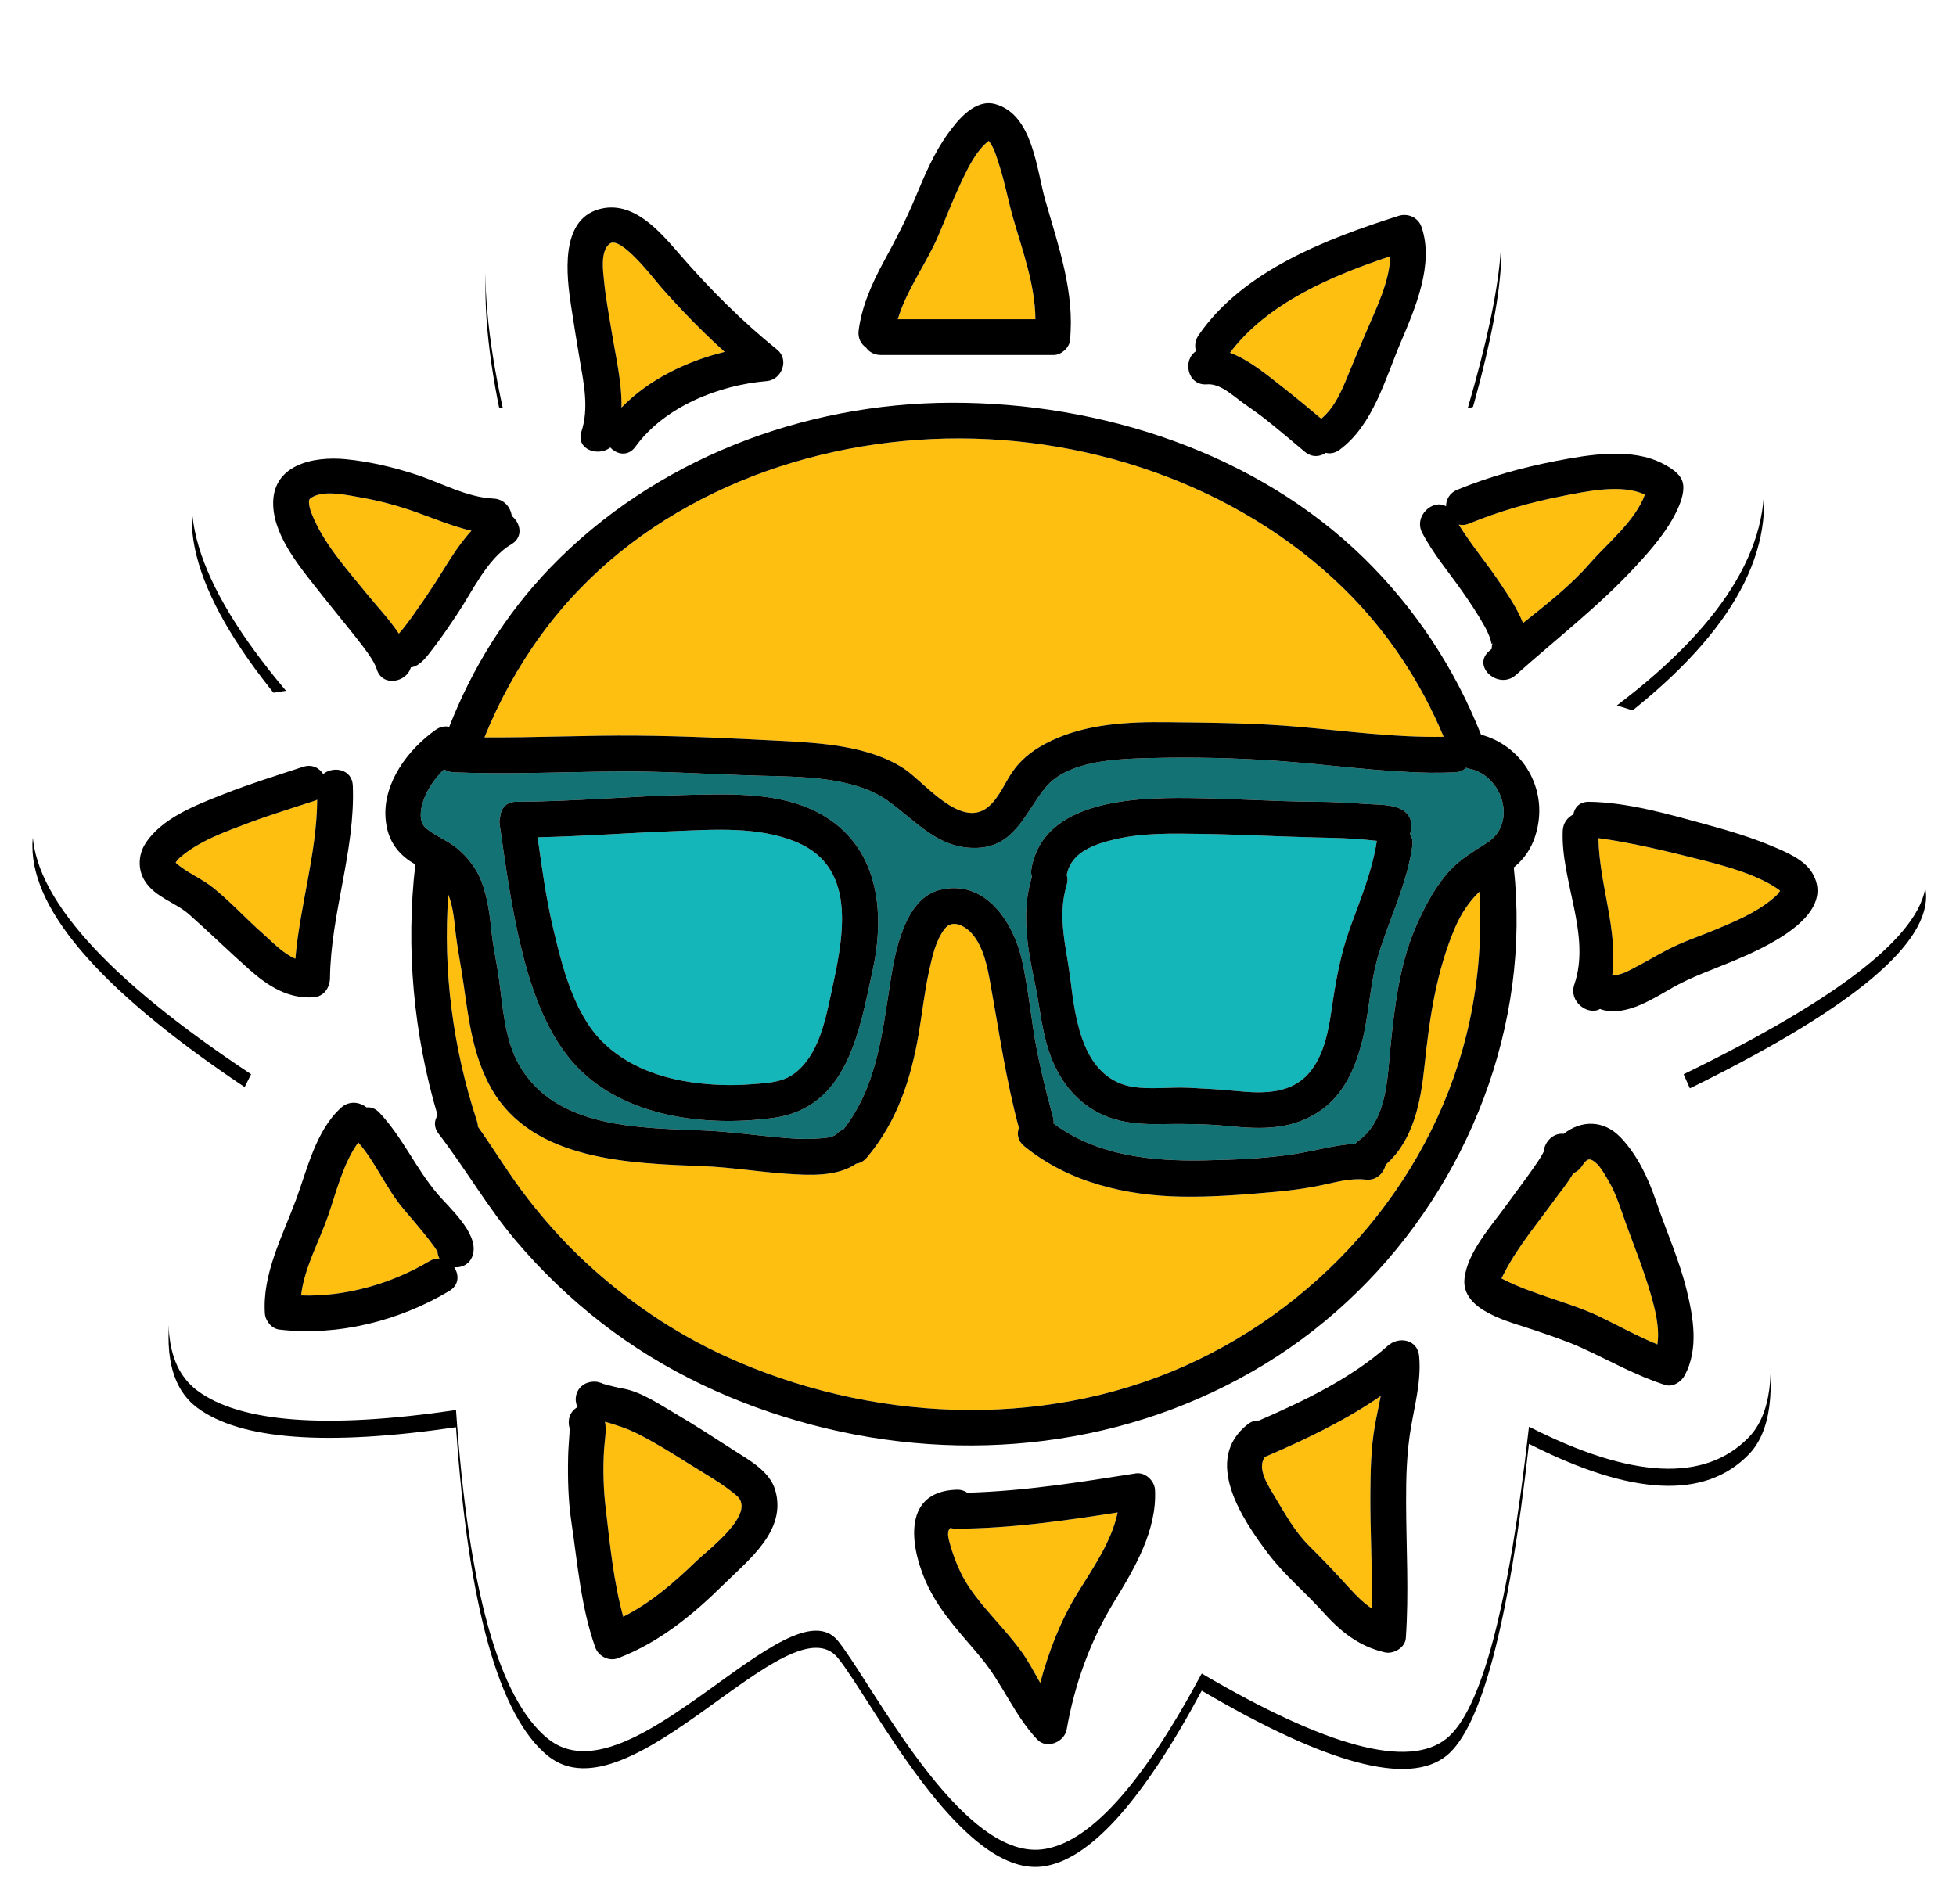
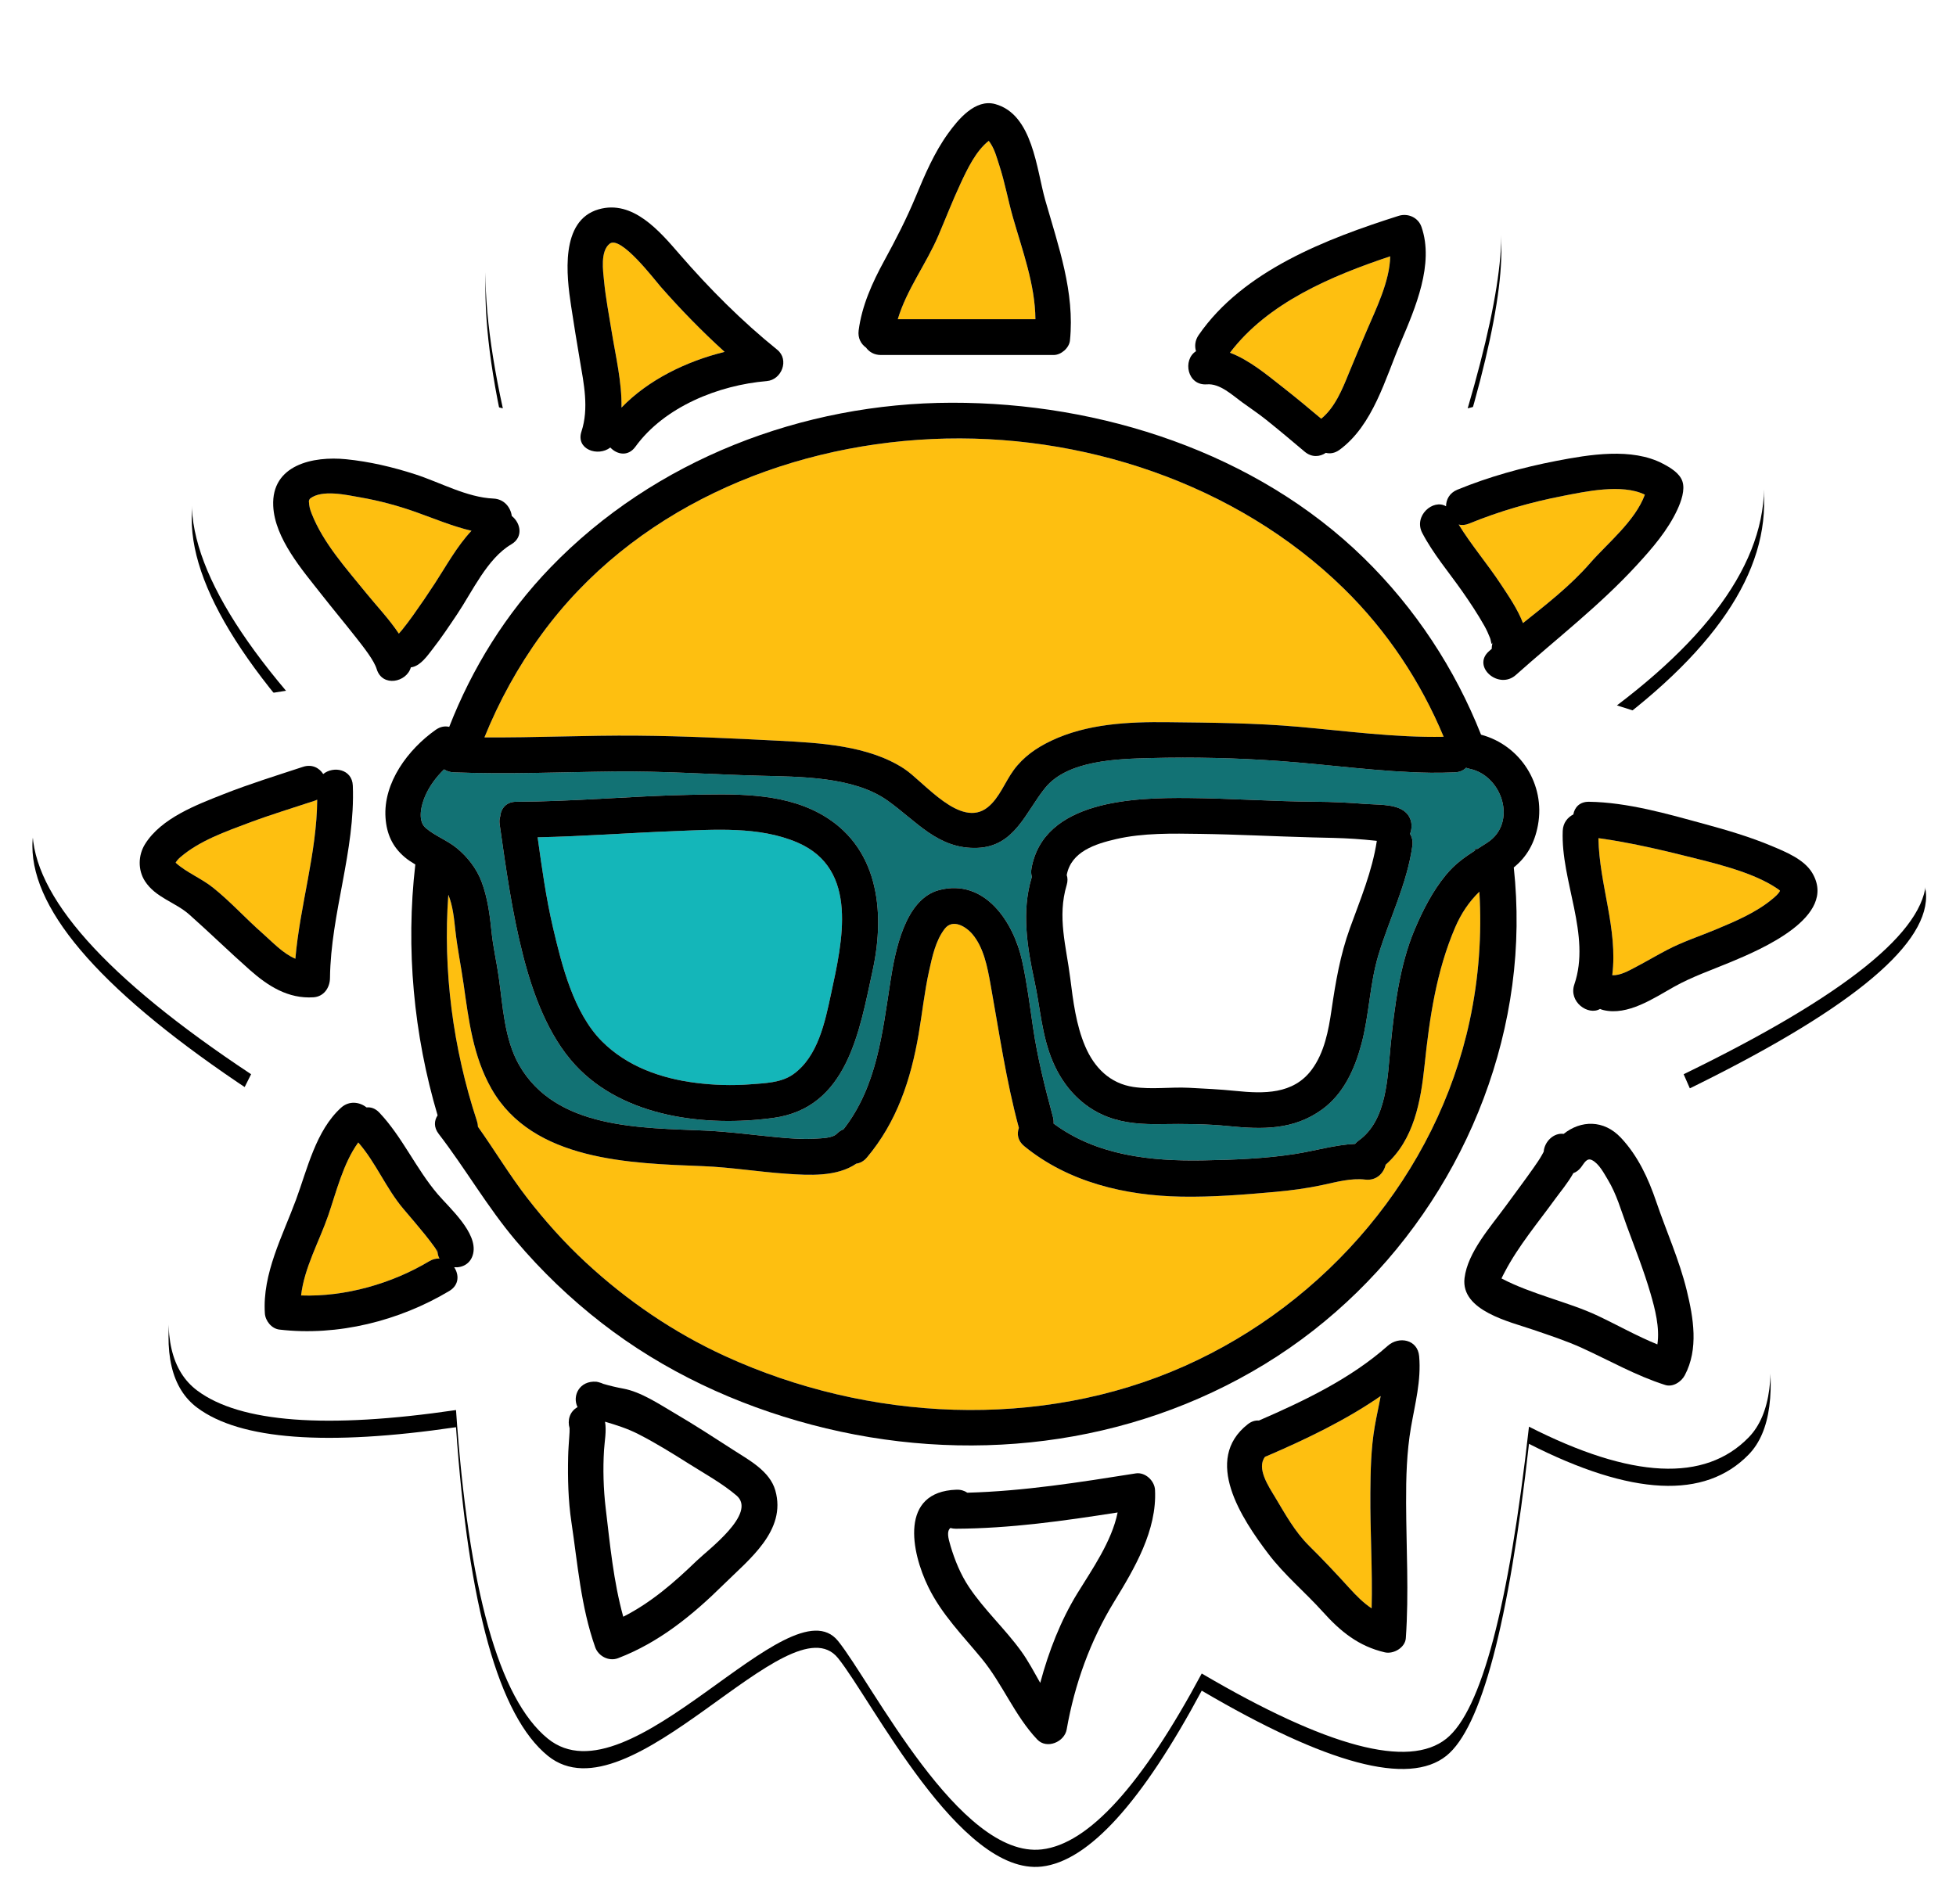
<svg xmlns="http://www.w3.org/2000/svg" xmlns:xlink="http://www.w3.org/1999/xlink" width="228px" height="222px" viewBox="0 0 228 222" version="1.1">
  <title>Group</title>
  <desc>Created with Sketch.</desc>
  <defs>
    <path d="M94.684,189.5 C98.628,194.386 108.865,214.918 118.441,213.802 C123.887,213.168 130.099,206.332 137.079,193.295 C151.695,201.884 161.202,204.415 165.598,200.888 C169.664,197.625 172.873,185.501 175.224,164.518 C187.195,170.608 195.734,171.022 200.84,165.76 C205.947,160.499 203.418,146.388 193.254,123.427 C212.095,114.265 221.515,106.689 221.515,100.698 C221.515,94.708 209.502,87.951 185.476,80.427 C198.366,70.664 203.994,61.061 202.359,51.618 C200.725,42.175 189.299,40.234 168.08,45.794 C172.406,31.043 173.156,22.111 170.333,19 C164.282,12.333 150.822,15.894 129.953,29.683 C129.417,9.944 123.743,0.075 112.931,0.075 C105.063,0.075 97.495,8.383 90.229,25 C78.669,12.636 68.388,9.309 59.388,15.021 C53.232,18.927 51.974,29.184 55.613,45.794 C37.861,41.098 26.54,42.25 21.649,49.248 C16.757,56.246 19.654,66.071 30.339,78.722 C10.631,81.642 0.776,87.008 0.776,94.819 C0.776,102.63 9.274,112.166 26.269,123.427 C16.063,143.53 13.973,155.827 20,160.315 C25.004,164.042 35.055,164.797 50.155,162.58 C51.592,183.49 55.159,196.259 60.855,200.888 C70.411,208.653 89.04,182.507 94.684,189.5 Z" id="path-1" />
    <filter x="-3.2%" y="-2.3%" width="106.3%" height="106.5%" filterUnits="objectBoundingBox" id="filter-2">
      <feOffset dx="0" dy="2" in="SourceAlpha" result="shadowOffsetOuter1" />
      <feGaussianBlur stdDeviation="2" in="shadowOffsetOuter1" result="shadowBlurOuter1" />
      <feColorMatrix values="0 0 0 0 0   0 0 0 0 0   0 0 0 0 0  0 0 0 0.126 0" type="matrix" in="shadowBlurOuter1" />
    </filter>
  </defs>
  <g id="Page-1" stroke="none" stroke-width="1" fill="none" fill-rule="evenodd">
    <g id="Artboard-Copy-23" transform="translate(-11, -17.187)">
      <g id="Group" transform="translate(14, 19)">
        <g id="Oval" fill-rule="nonzero">
          <use fill="black" fill-opacity="1" filter="url(#filter-2)" xlink:href="#path-1" />
          <use fill="#FFFFFF" xlink:href="#path-1" />
        </g>
        <g id="Weather-09-Copy" transform="translate(13, 10)">
-           <path d="M69.847,162.541 C68.17,161.117 66.14,160.002 64.28,158.829 C62.376,157.628 60.456,156.433 58.45,155.406 C57.112,154.72 55.847,154.332 54.524,153.938 C54.719,155.006 54.47,156.236 54.408,157.241 C54.271,159.46 54.339,161.823 54.603,164.031 C55.112,168.296 55.506,172.547 56.649,176.676 C59.875,175.043 62.603,172.676 65.217,170.145 C66.523,168.88 72.283,164.611 69.847,162.541 Z" id="Path" fill="#FEBF10" />
          <path d="M35.053,133.523 C34.969,133.906 34.988,134.128 35.002,134.203 C34.98,134.13 34.901,133.926 34.663,133.596 C34.289,133.077 33.9,132.569 33.497,132.072 C32.691,131.081 31.86,130.11 31.032,129.137 C28.997,126.744 27.821,123.729 25.761,121.383 C23.998,123.807 23.179,127.228 22.253,129.911 C21.218,132.907 19.462,136.001 19.097,139.219 C24.243,139.405 29.696,137.828 34.035,135.23 C34.441,134.987 34.847,134.897 35.23,134.916 C35.017,134.541 34.932,134.073 35.053,133.523 Z" id="Path" fill="#FEBF10" />
-           <path d="M144.386,86.207 C143.563,86.118 142.738,86.044 141.912,85.988 C140.256,85.874 138.609,85.859 136.951,85.816 C132.605,85.702 128.268,85.468 123.921,85.406 C120.681,85.36 117.257,85.28 114.08,86.017 C111.676,86.575 108.849,87.466 108.343,90.206 C108.457,90.535 108.47,90.924 108.337,91.368 C107.222,95.091 108.282,98.508 108.75,102.211 C109.09,104.897 109.426,107.677 110.5,110.189 C111.555,112.653 113.383,114.511 116.129,114.914 C118.287,115.231 120.423,114.898 122.587,115.008 C124.406,115.1 126.224,115.19 128.037,115.374 C131.291,115.704 134.746,115.798 136.901,112.895 C138.379,110.905 138.859,108.327 139.209,105.928 C139.69,102.644 140.217,99.539 141.353,96.399 C142.569,93.038 143.951,89.774 144.489,86.22 C144.455,86.217 144.42,86.211 144.386,86.207 Z" id="Path" fill="#14B6B9" />
          <path d="M140.63,56.791 C128.105,44.54 110.026,38.578 92.657,39.371 C75.094,40.174 57.656,47.697 47.112,62.163 C44.367,65.928 42.168,69.957 40.469,74.155 C46.413,74.202 52.352,73.901 58.295,73.954 C63.777,74.003 69.311,74.266 74.788,74.549 C79.569,74.797 85.23,75.097 89.367,77.795 C91.709,79.323 95.956,84.851 99.136,82.303 C100.503,81.209 101.148,79.345 102.167,77.961 C103.302,76.42 104.807,75.372 106.524,74.555 C110.709,72.562 115.548,72.33 120.109,72.383 C125.198,72.442 130.32,72.475 135.391,72.923 C141.015,73.42 146.625,74.196 152.279,74.087 C149.607,67.671 145.707,61.758 140.63,56.791 Z" id="Path" fill="#FEBF10" />
          <path d="M20.691,81.539 C18.142,82.381 15.573,83.158 13.057,84.101 C10.325,85.126 7.263,86.192 5.018,88.129 C4.749,88.361 4.569,88.585 4.472,88.77 C5.773,89.936 7.468,90.584 8.836,91.68 C10.898,93.331 12.619,95.259 14.586,96.985 C15.733,97.993 16.966,99.344 18.429,99.961 C18.963,93.742 20.93,87.667 20.974,81.423 C20.885,81.466 20.792,81.506 20.691,81.539 Z" id="Path" fill="#FEBF10" />
          <path d="M61.02,21.624 C60.28,20.782 56.34,15.577 55.059,16.606 C53.959,17.489 54.292,19.76 54.411,20.96 C54.607,22.95 54.986,24.907 55.305,26.879 C55.759,29.686 56.502,32.756 56.444,35.707 C59.563,32.472 64,30.31 68.465,29.211 C65.838,26.831 63.36,24.285 61.02,21.624 Z" id="Path" fill="#FEBF10" />
          <path d="M32.464,47.882 C30.373,47.139 28.188,46.555 26.002,46.174 C24.366,45.888 21.531,45.227 20.141,46.316 C20.141,46.316 20.001,46.498 20.007,46.619 C20.032,47.187 20.117,47.531 20.33,48.072 C21.682,51.515 24.384,54.489 26.683,57.329 C27.868,58.792 29.362,60.358 30.491,62.058 C30.621,61.915 30.75,61.772 30.872,61.621 C31.313,61.071 31.738,60.508 32.147,59.934 C33.031,58.698 33.885,57.441 34.714,56.167 C36.012,54.17 37.273,51.863 38.958,50.068 C36.743,49.549 34.613,48.646 32.464,47.882 Z" id="Path" fill="#FEBF10" />
          <path d="M127.371,29.309 C129.641,30.163 131.747,31.942 133.518,33.328 C135.04,34.519 136.527,35.757 138.005,37.003 C139.6,35.714 140.477,33.553 141.224,31.708 C141.911,30.007 142.635,28.333 143.354,26.645 C144.352,24.3 146.011,20.968 146.047,18.069 C139.174,20.368 131.774,23.491 127.371,29.309 Z" id="Path" fill="#FEBF10" />
          <path d="M166.182,46.005 C162.467,46.722 158.754,47.789 155.251,49.229 C154.802,49.414 154.392,49.436 154.033,49.346 C155.511,51.749 157.391,53.945 158.934,56.289 C159.825,57.642 160.906,59.196 161.524,60.83 C164.276,58.642 167.075,56.453 169.334,53.858 C171.375,51.515 174.598,48.948 175.733,45.86 C173.051,44.542 168.724,45.515 166.182,46.005 Z" id="Path" fill="#FEBF10" />
          <path d="M102.073,13.535 C101.498,11.521 101.13,9.441 100.479,7.452 C100.217,6.652 99.982,5.753 99.539,5.03 C99.412,4.823 99.318,4.693 99.252,4.608 C97.732,5.809 96.75,7.907 95.958,9.604 C95.033,11.585 94.247,13.621 93.389,15.631 C91.956,18.984 89.689,21.926 88.649,25.406 L104.691,25.406 C104.664,21.366 103.166,17.361 102.073,13.535 Z" id="Path" fill="#FEBF10" />
          <path d="M155.302,77.817 C155.154,77.787 155.02,77.744 154.893,77.693 C154.588,78.002 154.153,78.208 153.581,78.23 C152.648,78.265 151.714,78.292 150.78,78.278 C144.882,78.191 139.051,77.335 133.176,76.912 C128.21,76.555 123.09,76.433 118.11,76.564 C114.33,76.664 108.463,76.788 105.827,80.048 C103.53,82.89 102.284,86.864 97.946,87.037 C93.354,87.22 90.855,83.929 87.437,81.509 C83.464,78.694 77.188,78.75 72.534,78.624 C66.894,78.472 61.263,78.067 55.619,78.13 C49.374,78.201 43.13,78.479 36.885,78.23 C36.447,78.213 36.073,78.083 35.764,77.882 C34.851,78.769 34.07,79.819 33.574,80.956 C33.128,81.978 32.611,83.855 33.637,84.728 C34.729,85.657 36.121,86.148 37.236,87.057 C38.49,88.08 39.551,89.44 40.127,90.961 C40.842,92.846 41.096,94.843 41.299,96.837 C41.479,98.599 41.883,100.319 42.133,102.072 C42.612,105.436 42.781,109.307 44.5,112.331 C48.777,119.85 58.694,119.659 66.233,120 C69.044,120.127 71.805,120.511 74.605,120.774 C76.054,120.911 77.52,121.03 78.976,120.938 C79.695,120.892 81.026,120.895 81.527,120.378 C81.775,120.122 82.045,119.951 82.324,119.847 C86.218,114.851 86.842,108.696 87.792,102.591 C88.325,99.166 89.456,92.991 93.486,91.951 C98.805,90.578 102.15,95.695 103.142,100.197 C103.713,102.788 104.036,105.399 104.423,108.019 C104.942,111.538 105.808,114.977 106.738,118.406 C106.811,118.678 106.831,118.935 106.812,119.177 C111.824,122.903 118.13,123.58 124.221,123.47 C127.782,123.406 131.49,123.27 135.013,122.714 C137.339,122.347 139.615,121.658 141.954,121.546 C142.068,121.411 142.204,121.282 142.367,121.165 C145.693,118.785 145.729,113.768 146.096,110.088 C146.54,105.65 147.143,100.724 148.887,96.59 C149.834,94.345 150.968,92.113 152.521,90.218 C153.573,88.936 154.694,88.144 155.943,87.339 C155.935,87.282 155.928,87.225 155.92,87.167 L156.211,87.167 C156.588,86.926 156.976,86.682 157.379,86.418 C160.902,84.114 159.118,78.596 155.302,77.817 Z M85.721,101.33 C84.178,108.415 82.783,117.35 74.137,118.522 C66.306,119.583 56.732,118.48 51.078,112.378 C47.891,108.939 46.11,104.027 44.966,99.561 C43.68,94.539 42.971,89.412 42.242,84.288 C42.192,83.934 42.223,83.624 42.312,83.355 C42.393,82.46 42.992,81.666 44.166,81.662 C50.9,81.639 57.608,80.991 64.338,80.856 C69.349,80.756 74.97,80.54 79.53,83.016 C86.366,86.727 87.241,94.346 85.721,101.33 Z M148.63,86.807 C147.998,91.281 145.963,95.248 144.674,99.529 C143.648,102.939 143.61,106.5 142.689,109.924 C141.907,112.83 140.619,115.712 138.11,117.534 C134.783,119.949 131.161,119.869 127.239,119.479 C124.616,119.218 122.031,119.202 119.399,119.244 C117.266,119.279 115.137,119.171 113.121,118.406 C110.138,117.274 107.977,114.899 106.735,111.996 C105.419,108.919 105.273,105.73 104.573,102.514 C103.727,98.636 103.07,94.453 104.233,90.57 C104.248,90.521 104.266,90.476 104.283,90.43 C104.193,90.135 104.166,89.802 104.233,89.43 C105.662,81.471 116.2,81.169 122.507,81.223 C127.455,81.266 132.397,81.628 137.341,81.658 C139.279,81.669 141.215,81.763 143.147,81.916 C144.432,82.017 146.364,81.914 147.507,82.634 C148.567,83.302 148.724,84.487 148.356,85.406 C148.591,85.784 148.708,86.255 148.63,86.807 Z" id="Shape" fill="#127274" fill-rule="nonzero" />
          <path d="M76.942,86.41 C72.476,84.496 67.233,84.909 62.495,85.091 C57.219,85.295 51.949,85.696 46.669,85.805 C47.16,89.331 47.648,92.871 48.461,96.336 C49.492,100.73 50.863,106.271 54.161,109.586 C57.075,112.514 61.034,113.913 65.073,114.428 C67.2,114.699 69.343,114.769 71.483,114.601 C73.148,114.47 75.063,114.436 76.475,113.424 C79.352,111.362 80.167,107.324 80.866,104.073 C82.171,98.007 84.186,89.514 76.942,86.41 Z" id="Path" fill="#14B6B9" />
          <path d="M191.189,91.799 C188.235,89.78 183.482,88.73 179.825,87.821 C177.614,87.271 175.389,86.767 173.147,86.359 C172.306,86.206 171.463,86.057 170.615,85.946 C170.516,85.933 170.417,85.924 170.318,85.911 C170.421,91.366 172.607,96.503 171.932,101.878 C172.834,101.952 173.909,101.333 174.651,100.943 C175.892,100.29 177.1,99.578 178.342,98.927 C180.148,97.979 182.106,97.346 183.985,96.56 C186.272,95.604 188.697,94.591 190.615,92.983 C190.905,92.74 191.292,92.419 191.468,92.078 C191.475,92.063 191.481,92.046 191.488,92.03 C191.411,91.962 191.313,91.883 191.189,91.799 Z" id="Path" fill="#FEBF10" />
-           <path d="M176.391,138.985 C175.612,136.304 174.584,133.718 173.621,131.101 C172.953,129.284 172.436,127.411 171.427,125.74 C170.977,124.995 170.396,123.856 169.573,123.442 C168.959,123.132 168.663,123.799 168.295,124.279 C168.027,124.629 167.719,124.845 167.398,124.957 C166.767,126.096 165.856,127.173 165.289,127.956 C163.285,130.724 161.007,133.423 159.414,136.461 C159.252,136.768 159.12,137.017 159.022,137.236 C159.048,137.25 159.073,137.263 159.103,137.279 C160.844,138.186 162.715,138.837 164.568,139.469 C166.501,140.128 168.437,140.731 170.287,141.607 C172.586,142.695 174.828,143.969 177.193,144.926 C177.487,142.968 176.912,140.775 176.391,138.985 Z" id="Path" fill="#FEBF10" />
-           <path d="M95.423,166.416 C95.192,166.417 94.978,166.385 94.782,166.329 C94.334,166.718 94.513,167.468 94.803,168.443 C95.293,170.086 95.978,171.759 96.934,173.192 C98.725,175.878 101.135,178.069 103.025,180.681 C103.865,181.843 104.54,183.13 105.255,184.388 C106.238,180.715 107.647,177.096 109.592,173.932 C111.292,171.166 113.594,167.894 114.275,164.52 C108.022,165.499 101.774,166.386 95.423,166.416 Z" id="Path" fill="#FEBF10" />
          <path d="M144.942,150.944 C140.83,153.783 136.255,155.97 131.684,157.942 C131.61,157.974 131.537,158.001 131.465,158.024 C130.425,159.348 131.882,161.493 132.614,162.711 C133.821,164.722 134.92,166.751 136.602,168.415 C138.219,170.014 139.766,171.659 141.294,173.341 C142.117,174.249 142.934,175.069 143.884,175.7 C143.999,171.231 143.702,166.749 143.735,162.281 C143.754,159.687 143.804,157.051 144.246,154.489 C144.45,153.302 144.724,152.125 144.942,150.944 Z" id="Path" fill="#FEBF10" />
          <path d="M156.442,92.15 C155.242,93.303 154.304,94.711 153.617,96.314 C151.422,101.442 150.632,106.846 150.053,112.377 C149.609,116.622 148.81,121.08 145.52,123.979 C145.29,124.973 144.433,125.867 143.138,125.712 C141.482,125.513 139.727,126.006 138.12,126.35 C136.284,126.743 134.473,126.98 132.603,127.148 C128.982,127.474 125.316,127.766 121.677,127.7 C115.149,127.581 108.526,126.017 103.384,121.809 C102.628,121.19 102.511,120.383 102.765,119.687 C101.263,114.116 100.469,108.543 99.449,102.884 C99.098,100.94 98.675,98.698 97.377,97.134 C96.601,96.197 95.054,95.268 94.124,96.466 C93.059,97.838 92.671,99.708 92.301,101.368 C91.756,103.814 91.501,106.308 91.076,108.776 C90.167,114.063 88.547,118.978 85.049,123.139 C84.681,123.576 84.251,123.795 83.817,123.852 C81.534,125.417 78.288,125.211 75.653,125.03 C72.396,124.807 69.164,124.273 65.989,124.147 C57.518,123.811 46.098,123.574 41.29,115.121 C39.145,111.349 38.64,107.152 38.038,102.927 C37.737,100.813 37.304,98.74 37.074,96.618 C36.929,95.288 36.788,93.792 36.258,92.503 C35.617,101.334 36.787,110.351 39.596,118.894 C39.672,119.124 39.707,119.344 39.712,119.553 C41.663,122.296 43.395,125.201 45.462,127.867 C47.532,130.537 49.784,133.059 52.263,135.357 C57.09,139.831 62.545,143.557 68.536,146.299 C85.16,153.907 105.214,154.961 122.058,147.461 C138.633,140.08 151.494,125.036 155.316,107.18 C156.378,102.222 156.743,97.158 156.442,92.15 Z" id="Path" fill="#FEBF10" />
          <path d="M156.637,73.841 C153.604,66.174 148.984,59.123 142.989,53.258 C130.411,40.953 112.285,35.107 94.936,35.14 C77.576,35.172 60.31,41.773 48.182,54.333 C42.928,59.774 39.027,66.112 36.363,72.93 C35.878,72.813 35.333,72.892 34.795,73.271 C31.584,75.535 28.655,79.423 28.938,83.528 C29.067,85.387 29.728,86.892 31.161,88.11 C31.55,88.441 31.976,88.715 32.412,88.974 C31.276,98.738 32.216,108.812 35.009,118.223 C34.609,118.824 34.542,119.61 35.13,120.374 C38.266,124.447 40.804,128.909 44.141,132.851 C47.126,136.379 50.464,139.578 54.113,142.413 C61.365,148.047 69.773,151.958 78.631,154.298 C96.485,159.014 115.615,156.889 131.446,147.214 C147.042,137.682 157.849,121.156 160.278,103.046 C160.894,98.456 160.936,93.85 160.454,89.318 C161.962,88.091 162.876,86.517 163.27,84.39 C164.152,79.624 161.214,75.063 156.637,73.841 Z M47.112,62.163 C57.655,47.697 75.093,40.174 92.657,39.371 C110.025,38.578 128.104,44.54 140.629,56.791 C145.706,61.758 149.607,67.672 152.279,74.086 C146.625,74.195 141.015,73.419 135.39,72.923 C130.319,72.474 125.198,72.442 120.108,72.383 C115.547,72.33 110.709,72.561 106.524,74.554 C104.807,75.372 103.301,76.419 102.167,77.96 C101.148,79.344 100.502,81.209 99.136,82.303 C95.955,84.851 91.709,79.322 89.367,77.795 C85.23,75.096 79.568,74.797 74.788,74.549 C69.311,74.265 63.777,74.002 58.295,73.953 C52.352,73.9 46.412,74.202 40.468,74.155 C42.168,69.957 44.367,65.928 47.112,62.163 Z M155.316,107.18 C151.494,125.036 138.633,140.08 122.059,147.461 C105.215,154.961 85.16,153.907 68.536,146.298 C62.546,143.557 57.09,139.831 52.264,135.357 C49.784,133.059 47.533,130.537 45.462,127.867 C43.395,125.2 41.664,122.296 39.712,119.553 C39.708,119.344 39.672,119.123 39.596,118.894 C36.787,110.351 35.617,101.333 36.259,92.503 C36.788,93.792 36.929,95.288 37.074,96.618 C37.305,98.74 37.738,100.813 38.039,102.926 C38.64,107.151 39.146,111.349 41.29,115.12 C46.098,123.574 57.518,123.811 65.99,124.147 C69.164,124.273 72.396,124.807 75.653,125.03 C78.289,125.211 81.534,125.416 83.818,123.851 C84.252,123.794 84.682,123.575 85.049,123.139 C88.548,118.978 90.168,114.063 91.077,108.776 C91.501,106.307 91.757,103.814 92.301,101.368 C92.671,99.708 93.06,97.838 94.125,96.466 C95.054,95.267 96.601,96.197 97.378,97.133 C98.676,98.698 99.098,100.94 99.449,102.884 C100.469,108.542 101.263,114.116 102.765,119.686 C102.511,120.383 102.628,121.19 103.385,121.809 C108.526,126.016 115.149,127.581 121.677,127.699 C125.316,127.765 128.983,127.474 132.603,127.148 C134.473,126.979 136.285,126.742 138.12,126.35 C139.728,126.006 141.483,125.513 143.138,125.711 C144.433,125.867 145.29,124.973 145.52,123.978 C148.811,121.079 149.609,116.622 150.054,112.377 C150.633,106.846 151.422,101.442 153.617,96.314 C154.304,94.711 155.242,93.303 156.442,92.15 C156.743,97.158 156.378,102.222 155.316,107.18 Z M157.378,86.419 C156.976,86.682 156.588,86.927 156.211,87.168 L155.919,87.168 C155.928,87.225 155.935,87.283 155.943,87.34 C154.694,88.146 153.572,88.937 152.521,90.22 C150.968,92.114 149.834,94.346 148.887,96.591 C147.143,100.725 146.54,105.651 146.096,110.089 C145.728,113.768 145.693,118.786 142.367,121.166 C142.203,121.283 142.068,121.412 141.953,121.547 C139.615,121.658 137.338,122.348 135.012,122.715 C131.489,123.271 127.782,123.407 124.22,123.472 C118.13,123.581 111.824,122.904 106.812,119.178 C106.831,118.936 106.811,118.679 106.737,118.407 C105.807,114.978 104.941,111.539 104.422,108.02 C104.035,105.4 103.712,102.79 103.141,100.198 C102.15,95.696 98.804,90.579 93.486,91.952 C89.456,92.992 88.324,99.167 87.792,102.592 C86.842,108.697 86.217,114.852 82.324,119.848 C82.045,119.953 81.775,120.124 81.527,120.379 C81.025,120.896 79.695,120.894 78.976,120.939 C77.519,121.031 76.054,120.912 74.605,120.775 C71.805,120.512 69.044,120.129 66.233,120.001 C58.693,119.66 48.777,119.851 44.5,112.332 C42.781,109.308 42.612,105.437 42.132,102.073 C41.883,100.32 41.478,98.6 41.299,96.839 C41.096,94.844 40.841,92.847 40.127,90.962 C39.55,89.441 38.489,88.081 37.235,87.058 C36.121,86.149 34.729,85.658 33.636,84.729 C32.61,83.857 33.128,81.98 33.574,80.957 C34.07,79.82 34.851,78.77 35.763,77.883 C36.073,78.084 36.446,78.214 36.885,78.231 C43.13,78.48 49.374,78.202 55.619,78.132 C61.262,78.068 66.894,78.473 72.534,78.625 C77.187,78.751 83.463,78.695 87.437,81.51 C90.854,83.93 93.353,87.222 97.945,87.038 C102.284,86.865 103.529,82.891 105.827,80.049 C108.462,76.79 114.329,76.666 118.109,76.566 C123.09,76.434 128.209,76.556 133.176,76.913 C139.05,77.336 144.882,78.192 150.78,78.279 C151.714,78.292 152.647,78.266 153.58,78.231 C154.153,78.209 154.588,78.004 154.893,77.695 C155.019,77.745 155.154,77.788 155.301,77.818 C159.118,78.596 160.902,84.114 157.378,86.419 Z" id="Shape" fill="#000000" fill-rule="nonzero" />
          <path d="M79.53,83.016 C74.97,80.54 69.349,80.756 64.338,80.856 C57.608,80.99 50.9,81.639 44.166,81.662 C42.992,81.666 42.393,82.461 42.312,83.355 C42.223,83.624 42.192,83.934 42.242,84.288 C42.971,89.412 43.68,94.539 44.966,99.561 C46.11,104.027 47.891,108.939 51.078,112.378 C56.732,118.48 66.306,119.583 74.137,118.522 C82.783,117.35 84.178,108.415 85.721,101.33 C87.241,94.346 86.366,86.727 79.53,83.016 Z M80.866,104.073 C80.167,107.324 79.353,111.361 76.475,113.424 C75.063,114.436 73.148,114.47 71.483,114.601 C69.343,114.769 67.2,114.699 65.073,114.428 C61.034,113.913 57.075,112.514 54.161,109.586 C50.863,106.271 49.492,100.73 48.461,96.336 C47.648,92.871 47.16,89.332 46.669,85.805 C51.949,85.696 57.219,85.294 62.495,85.091 C67.233,84.909 72.476,84.496 76.942,86.41 C84.186,89.514 82.171,98.007 80.866,104.073 Z" id="Shape" fill="#000000" fill-rule="nonzero" />
          <path d="M148.357,85.406 C148.725,84.487 148.567,83.302 147.508,82.634 C146.365,81.914 144.433,82.017 143.148,81.916 C141.216,81.763 139.28,81.67 137.342,81.658 C132.397,81.628 127.456,81.266 122.508,81.223 C116.2,81.169 105.663,81.471 104.234,89.43 C104.167,89.802 104.193,90.135 104.284,90.43 C104.267,90.476 104.249,90.521 104.234,90.57 C103.071,94.452 103.728,98.636 104.573,102.514 C105.274,105.73 105.42,108.92 106.736,111.996 C107.978,114.899 110.138,117.274 113.121,118.406 C115.138,119.171 117.266,119.278 119.4,119.244 C122.031,119.202 124.617,119.218 127.24,119.479 C131.161,119.868 134.784,119.949 138.111,117.534 C140.62,115.712 141.908,112.83 142.69,109.924 C143.61,106.5 143.649,102.939 144.675,99.529 C145.964,95.248 147.999,91.281 148.631,86.807 C148.708,86.255 148.591,85.784 148.357,85.406 Z M141.353,96.399 C140.218,99.539 139.69,102.644 139.209,105.929 C138.859,108.328 138.379,110.905 136.901,112.895 C134.746,115.798 131.291,115.705 128.037,115.374 C126.224,115.19 124.406,115.1 122.587,115.008 C120.423,114.899 118.287,115.231 116.129,114.914 C113.383,114.512 111.555,112.654 110.5,110.189 C109.426,107.678 109.09,104.898 108.75,102.212 C108.282,98.508 107.222,95.091 108.337,91.368 C108.47,90.925 108.456,90.536 108.343,90.206 C108.849,87.466 111.676,86.575 114.08,86.017 C117.257,85.28 120.681,85.36 123.921,85.407 C128.268,85.468 132.605,85.702 136.951,85.816 C138.608,85.86 140.256,85.874 141.912,85.988 C142.738,86.045 143.563,86.119 144.386,86.208 C144.421,86.211 144.455,86.217 144.489,86.221 C143.951,89.774 142.569,93.038 141.353,96.399 Z" id="Shape" fill="#000000" fill-rule="nonzero" />
          <path d="M105.846,11.544 C104.819,7.949 104.392,1.523 100.008,0.322 C97.668,-0.32 95.67,2.142 94.511,3.748 C92.899,5.983 91.808,8.543 90.757,11.074 C89.668,13.697 88.424,16.109 87.064,18.599 C85.684,21.125 84.458,23.834 84.088,26.711 C83.972,27.611 84.365,28.298 84.948,28.712 C85.314,29.217 85.896,29.575 86.681,29.575 L106.827,29.575 C107.689,29.575 108.629,28.752 108.718,27.889 C109.299,22.258 107.37,16.88 105.846,11.544 Z M88.649,25.405 C89.689,21.926 91.956,18.984 93.389,15.631 C94.247,13.621 95.034,11.585 95.958,9.604 C96.75,7.907 97.733,5.808 99.252,4.608 C99.318,4.693 99.412,4.823 99.539,5.03 C99.983,5.753 100.217,6.652 100.479,7.452 C101.13,9.44 101.498,11.521 102.073,13.535 C103.166,17.36 104.664,21.365 104.692,25.405 L88.649,25.405 Z" id="Shape" fill="#000000" fill-rule="nonzero" />
          <path d="M149.691,14.635 C149.308,13.537 148.112,13.008 147.027,13.353 C138.661,16.014 128.908,19.728 123.721,27.25 C123.291,27.873 123.236,28.544 123.411,29.133 C121.825,30.136 122.381,33.181 124.693,32.996 C126.19,32.876 127.636,34.245 128.771,35.073 C129.71,35.757 130.662,36.386 131.57,37.112 C133.093,38.33 134.587,39.585 136.075,40.844 C136.907,41.547 137.851,41.455 138.547,40.981 C139.04,41.11 139.598,41.029 140.145,40.627 C144.055,37.756 145.462,32.351 147.287,28.066 C148.966,24.118 151.201,18.953 149.691,14.635 Z M143.353,26.645 C142.635,28.333 141.911,30.007 141.223,31.708 C140.477,33.553 139.6,35.714 138.005,37.003 C136.527,35.757 135.04,34.519 133.518,33.328 C131.746,31.942 129.641,30.162 127.37,29.309 C131.774,23.491 139.173,20.368 146.047,18.069 C146.01,20.968 144.351,24.3 143.353,26.645 Z" id="Shape" fill="#000000" fill-rule="nonzero" />
          <path d="M180.101,44.284 C179.766,43.331 178.692,42.701 177.849,42.256 C174.218,40.333 169.218,41.188 165.396,41.925 C161.479,42.681 157.563,43.764 153.869,45.283 C152.953,45.66 152.562,46.436 152.557,47.214 C151.066,46.315 148.739,48.32 149.786,50.326 C151.05,52.746 152.887,54.902 154.449,57.132 C155.361,58.435 156.238,59.761 157.021,61.145 C157.282,61.607 157.497,62.084 157.691,62.577 C157.824,62.915 157.824,63.595 158.009,63.051 C157.918,63.319 157.881,63.58 157.885,63.829 C157.774,63.926 157.661,64.023 157.551,64.121 C155.538,65.917 158.709,68.652 160.693,66.882 C165.462,62.627 170.45,58.797 174.787,54.077 C176.59,52.113 178.395,50.036 179.524,47.597 C179.949,46.676 180.455,45.294 180.101,44.284 Z M169.334,53.858 C167.075,56.453 164.276,58.642 161.524,60.83 C160.906,59.196 159.824,57.642 158.934,56.289 C157.391,53.945 155.511,51.749 154.033,49.346 C154.392,49.436 154.802,49.414 155.251,49.229 C158.754,47.789 162.467,46.722 166.182,46.005 C168.724,45.515 173.05,44.542 175.733,45.86 C174.598,48.948 171.375,51.515 169.334,53.858 Z" id="Shape" fill="#000000" fill-rule="nonzero" />
          <path d="M195.236,89.946 C194.291,88.364 192.116,87.49 190.506,86.814 C187.963,85.748 185.287,84.964 182.63,84.239 C178.352,83.071 173.695,81.728 169.223,81.662 C168.128,81.646 167.534,82.326 167.395,83.141 C166.726,83.477 166.197,84.122 166.159,85.049 C165.92,90.92 169.482,97.2 167.511,102.963 C166.813,105.004 169.138,106.629 170.506,105.816 C170.624,105.867 170.75,105.912 170.886,105.945 C173.736,106.641 176.767,104.562 179.124,103.24 C181.24,102.053 183.519,101.28 185.753,100.345 C189.117,98.938 198.31,95.093 195.236,89.946 Z M191.468,92.078 C191.292,92.418 190.905,92.74 190.615,92.983 C188.696,94.591 186.271,95.603 183.985,96.56 C182.107,97.345 180.148,97.979 178.342,98.926 C177.1,99.577 175.892,100.29 174.651,100.943 C173.909,101.333 172.834,101.952 171.932,101.878 C172.607,96.502 170.421,91.366 170.318,85.911 C170.417,85.923 170.516,85.933 170.615,85.946 C171.463,86.057 172.306,86.206 173.147,86.358 C175.389,86.766 177.614,87.271 179.825,87.82 C183.482,88.729 188.235,89.78 191.189,91.799 C191.313,91.883 191.41,91.962 191.487,92.029 C191.481,92.046 191.475,92.063 191.468,92.078 Z" id="Shape" fill="#000000" fill-rule="nonzero" />
          <path d="M74.596,28.96 C70.461,25.623 66.699,21.848 63.22,17.834 C60.894,15.15 57.772,11.444 53.783,12.591 C49.24,13.898 50.046,20.402 50.566,23.837 C50.887,25.952 51.231,28.071 51.59,30.181 C52.054,32.913 52.665,35.791 51.778,38.495 C51.092,40.582 53.706,41.475 55.142,40.361 C55.916,41.188 57.212,41.447 58.062,40.274 C61.44,35.605 67.775,33.084 73.377,32.616 C75.121,32.47 76.035,30.122 74.596,28.96 Z M56.444,35.707 C56.502,32.756 55.759,29.686 55.305,26.879 C54.986,24.907 54.607,22.95 54.411,20.96 C54.292,19.76 53.959,17.489 55.059,16.606 C56.34,15.577 60.28,20.782 61.02,21.624 C63.36,24.285 65.838,26.831 68.465,29.211 C64,30.31 59.563,32.472 56.444,35.707 Z" id="Shape" fill="#000000" fill-rule="nonzero" />
          <path d="M43.657,48.346 C43.522,47.348 42.78,46.366 41.505,46.312 C38.439,46.182 35.303,44.424 32.395,43.484 C29.782,42.64 27.075,42 24.341,41.727 C20.491,41.342 15.628,42.379 15.848,47.169 C16.021,50.969 19.258,54.664 21.478,57.495 C22.813,59.198 24.201,60.857 25.536,62.559 C26.427,63.695 27.599,65.178 27.91,66.194 C28.566,68.34 31.407,67.74 31.889,65.994 C31.956,65.984 32.025,65.972 32.095,65.955 C33.073,65.723 33.825,64.63 34.404,63.887 C35.432,62.572 36.362,61.177 37.291,59.792 C39.064,57.149 40.795,53.296 43.596,51.651 C45.038,50.803 44.685,49.155 43.657,48.346 Z M34.713,56.167 C33.884,57.441 33.03,58.698 32.147,59.934 C31.737,60.508 31.313,61.071 30.871,61.621 C30.75,61.772 30.62,61.915 30.491,62.058 C29.362,60.358 27.868,58.792 26.682,57.329 C24.384,54.489 21.681,51.515 20.33,48.072 C20.117,47.531 20.032,47.187 20.006,46.619 C20.001,46.498 20.141,46.316 20.141,46.316 C21.531,45.227 24.366,45.888 26.002,46.174 C28.188,46.555 30.373,47.139 32.464,47.882 C34.612,48.646 36.743,49.549 38.957,50.068 C37.273,51.863 36.012,54.17 34.713,56.167 Z" id="Shape" fill="#000000" fill-rule="nonzero" />
          <path d="M25.126,79.785 C25.05,77.837 22.85,77.468 21.676,78.43 C21.214,77.707 20.362,77.245 19.309,77.593 C16.228,78.61 13.134,79.563 10.113,80.755 C6.942,82.006 2.792,83.558 0.903,86.605 C0.099,87.901 0.058,89.615 0.896,90.917 C2.143,92.853 4.436,93.364 6.076,94.821 C8.464,96.942 10.734,99.16 13.12,101.271 C15.254,103.159 17.591,104.65 20.541,104.458 C21.752,104.379 22.451,103.34 22.465,102.212 C22.556,94.645 25.422,87.398 25.126,79.785 Z M18.429,99.961 C16.966,99.344 15.733,97.993 14.586,96.985 C12.619,95.259 10.898,93.331 8.836,91.68 C7.468,90.584 5.773,89.936 4.472,88.77 C4.569,88.585 4.749,88.361 5.018,88.129 C7.263,86.193 10.325,85.126 13.057,84.101 C15.573,83.158 18.142,82.382 20.691,81.539 C20.792,81.506 20.885,81.466 20.974,81.423 C20.93,87.667 18.964,93.742 18.429,99.961 Z" id="Shape" fill="#000000" fill-rule="nonzero" />
          <path d="M35.024,127.415 C32.476,124.423 30.916,120.766 28.222,117.907 C27.751,117.408 27.223,117.24 26.727,117.299 C25.934,116.664 24.703,116.471 23.75,117.337 C20.817,120.007 19.829,124.466 18.507,128.05 C16.943,132.289 14.571,136.661 14.874,141.305 C14.93,142.18 15.653,143.09 16.56,143.197 C23.346,143.998 30.538,142.19 36.373,138.697 C37.529,138.005 37.524,136.798 36.942,135.933 C37.895,136.008 38.894,135.522 39.157,134.322 C39.687,131.9 36.397,129.026 35.024,127.415 Z M34.035,135.23 C29.696,137.828 24.243,139.405 19.097,139.219 C19.461,136.001 21.218,132.907 22.253,129.911 C23.179,127.228 23.998,123.807 25.761,121.383 C27.821,123.729 28.996,126.744 31.032,129.137 C31.86,130.11 32.69,131.081 33.496,132.072 C33.9,132.569 34.289,133.077 34.663,133.596 C34.9,133.926 34.98,134.13 35.001,134.203 C34.988,134.128 34.969,133.906 35.053,133.523 C34.932,134.073 35.017,134.541 35.229,134.916 C34.847,134.896 34.44,134.987 34.035,135.23 Z" id="Shape" fill="#000000" fill-rule="nonzero" />
          <path d="M180.608,138.606 C179.742,135.064 178.23,131.731 177.06,128.29 C176.133,125.563 174.926,122.947 172.934,120.827 C170.936,118.702 168.264,118.786 166.265,120.384 C165.118,120.219 164.024,121.281 163.94,122.464 C163.879,122.584 163.814,122.702 163.749,122.818 C163.446,123.363 163.086,123.873 162.728,124.383 C161.674,125.885 160.566,127.35 159.487,128.833 C157.778,131.185 155.078,134.176 154.713,137.191 C154.25,141.014 160.025,142.29 162.707,143.215 C164.645,143.882 166.559,144.5 168.426,145.352 C171.661,146.83 174.703,148.576 178.109,149.658 C178.999,149.941 179.98,149.288 180.381,148.536 C182.018,145.46 181.397,141.833 180.608,138.606 Z M177.192,144.926 C174.828,143.969 172.585,142.695 170.286,141.607 C168.436,140.731 166.5,140.129 164.568,139.469 C162.714,138.837 160.843,138.186 159.103,137.279 C159.072,137.263 159.048,137.25 159.021,137.236 C159.119,137.017 159.252,136.768 159.413,136.461 C161.006,133.423 163.284,130.724 165.288,127.956 C165.855,127.172 166.766,126.096 167.398,124.957 C167.718,124.845 168.026,124.629 168.294,124.279 C168.662,123.8 168.959,123.132 169.573,123.442 C170.395,123.856 170.976,124.995 171.426,125.74 C172.436,127.411 172.952,129.284 173.62,131.101 C174.583,133.718 175.611,136.304 176.391,138.985 C176.912,140.775 177.487,142.968 177.192,144.926 Z" id="Shape" fill="#000000" fill-rule="nonzero" />
          <path d="M149.423,146.305 C149.25,144.341 147.063,143.935 145.767,145.086 C141.458,148.913 136.004,151.521 130.747,153.802 C130.331,153.769 129.883,153.891 129.444,154.236 C124.165,158.377 128.744,165.255 131.851,169.353 C133.704,171.798 136.152,173.832 138.203,176.114 C140.253,178.397 142.367,180.117 145.419,180.828 C146.429,181.063 147.792,180.285 147.869,179.174 C148.237,173.918 147.92,168.671 147.902,163.41 C147.892,160.445 147.966,157.512 148.471,154.584 C148.95,151.806 149.674,149.152 149.423,146.305 Z M144.246,154.488 C143.804,157.051 143.754,159.687 143.735,162.28 C143.701,166.749 143.998,171.23 143.884,175.7 C142.934,175.069 142.117,174.248 141.293,173.341 C139.766,171.658 138.218,170.014 136.602,168.415 C134.92,166.751 133.821,164.722 132.613,162.711 C131.882,161.492 130.424,159.348 131.465,158.024 C131.537,158.001 131.61,157.974 131.684,157.942 C136.254,155.969 140.83,153.783 144.941,150.944 C144.724,152.125 144.45,153.302 144.246,154.488 Z" id="Shape" fill="#000000" fill-rule="nonzero" />
          <path d="M118.634,161.89 C118.58,160.819 117.493,159.791 116.388,159.966 C109.864,160.999 103.36,162.036 96.755,162.217 C96.419,161.985 95.993,161.848 95.482,161.866 C88.838,162.1 90.188,169.09 92.216,173.226 C93.782,176.421 96.197,178.837 98.435,181.559 C100.877,184.53 102.254,188.183 104.905,190.989 C106.011,192.16 108.081,191.278 108.337,189.817 C109.267,184.525 111.083,179.478 113.884,174.901 C116.26,171.019 118.87,166.605 118.634,161.89 Z M109.592,173.932 C107.647,177.096 106.238,180.715 105.255,184.388 C104.54,183.13 103.865,181.843 103.025,180.681 C101.135,178.069 98.725,175.878 96.934,173.192 C95.978,171.759 95.293,170.086 94.804,168.443 C94.514,167.468 94.334,166.718 94.782,166.329 C94.978,166.385 95.192,166.417 95.424,166.416 C101.775,166.386 108.023,165.499 114.276,164.519 C113.595,167.894 111.293,171.166 109.592,173.932 Z" id="Shape" fill="#000000" fill-rule="nonzero" />
          <path d="M74.373,161.947 C73.728,159.69 71.318,158.42 69.503,157.248 C67.238,155.786 64.979,154.318 62.653,152.954 C60.857,151.901 58.708,150.452 56.635,150.077 C55.868,149.938 55.085,149.749 54.322,149.527 C54.179,149.457 54.021,149.398 53.848,149.355 C53.76,149.333 53.62,149.287 53.52,149.279 C51.546,149.122 50.668,150.922 51.322,152.238 C50.369,152.773 50.135,153.811 50.393,154.692 L50.393,154.695 C50.408,155 50.381,155.31 50.361,155.614 C50.309,156.419 50.242,157.223 50.225,158.03 C50.171,160.561 50.23,163.127 50.605,165.633 C51.347,170.586 51.701,175.453 53.377,180.228 C53.747,181.279 54.977,181.917 56.042,181.51 C60.836,179.677 64.745,176.474 68.359,172.906 C71.302,169.999 75.714,166.636 74.373,161.947 Z M65.217,170.145 C62.603,172.675 59.875,175.043 56.649,176.676 C55.506,172.547 55.112,168.296 54.603,164.031 C54.339,161.823 54.271,159.46 54.408,157.241 C54.47,156.236 54.718,155.006 54.524,153.938 C55.847,154.332 57.113,154.72 58.45,155.406 C60.456,156.434 62.376,157.628 64.28,158.829 C66.14,160.002 68.17,161.117 69.847,162.541 C72.283,164.611 66.523,168.88 65.217,170.145 Z" id="Shape" fill="#000000" fill-rule="nonzero" />
        </g>
      </g>
    </g>
  </g>
</svg>